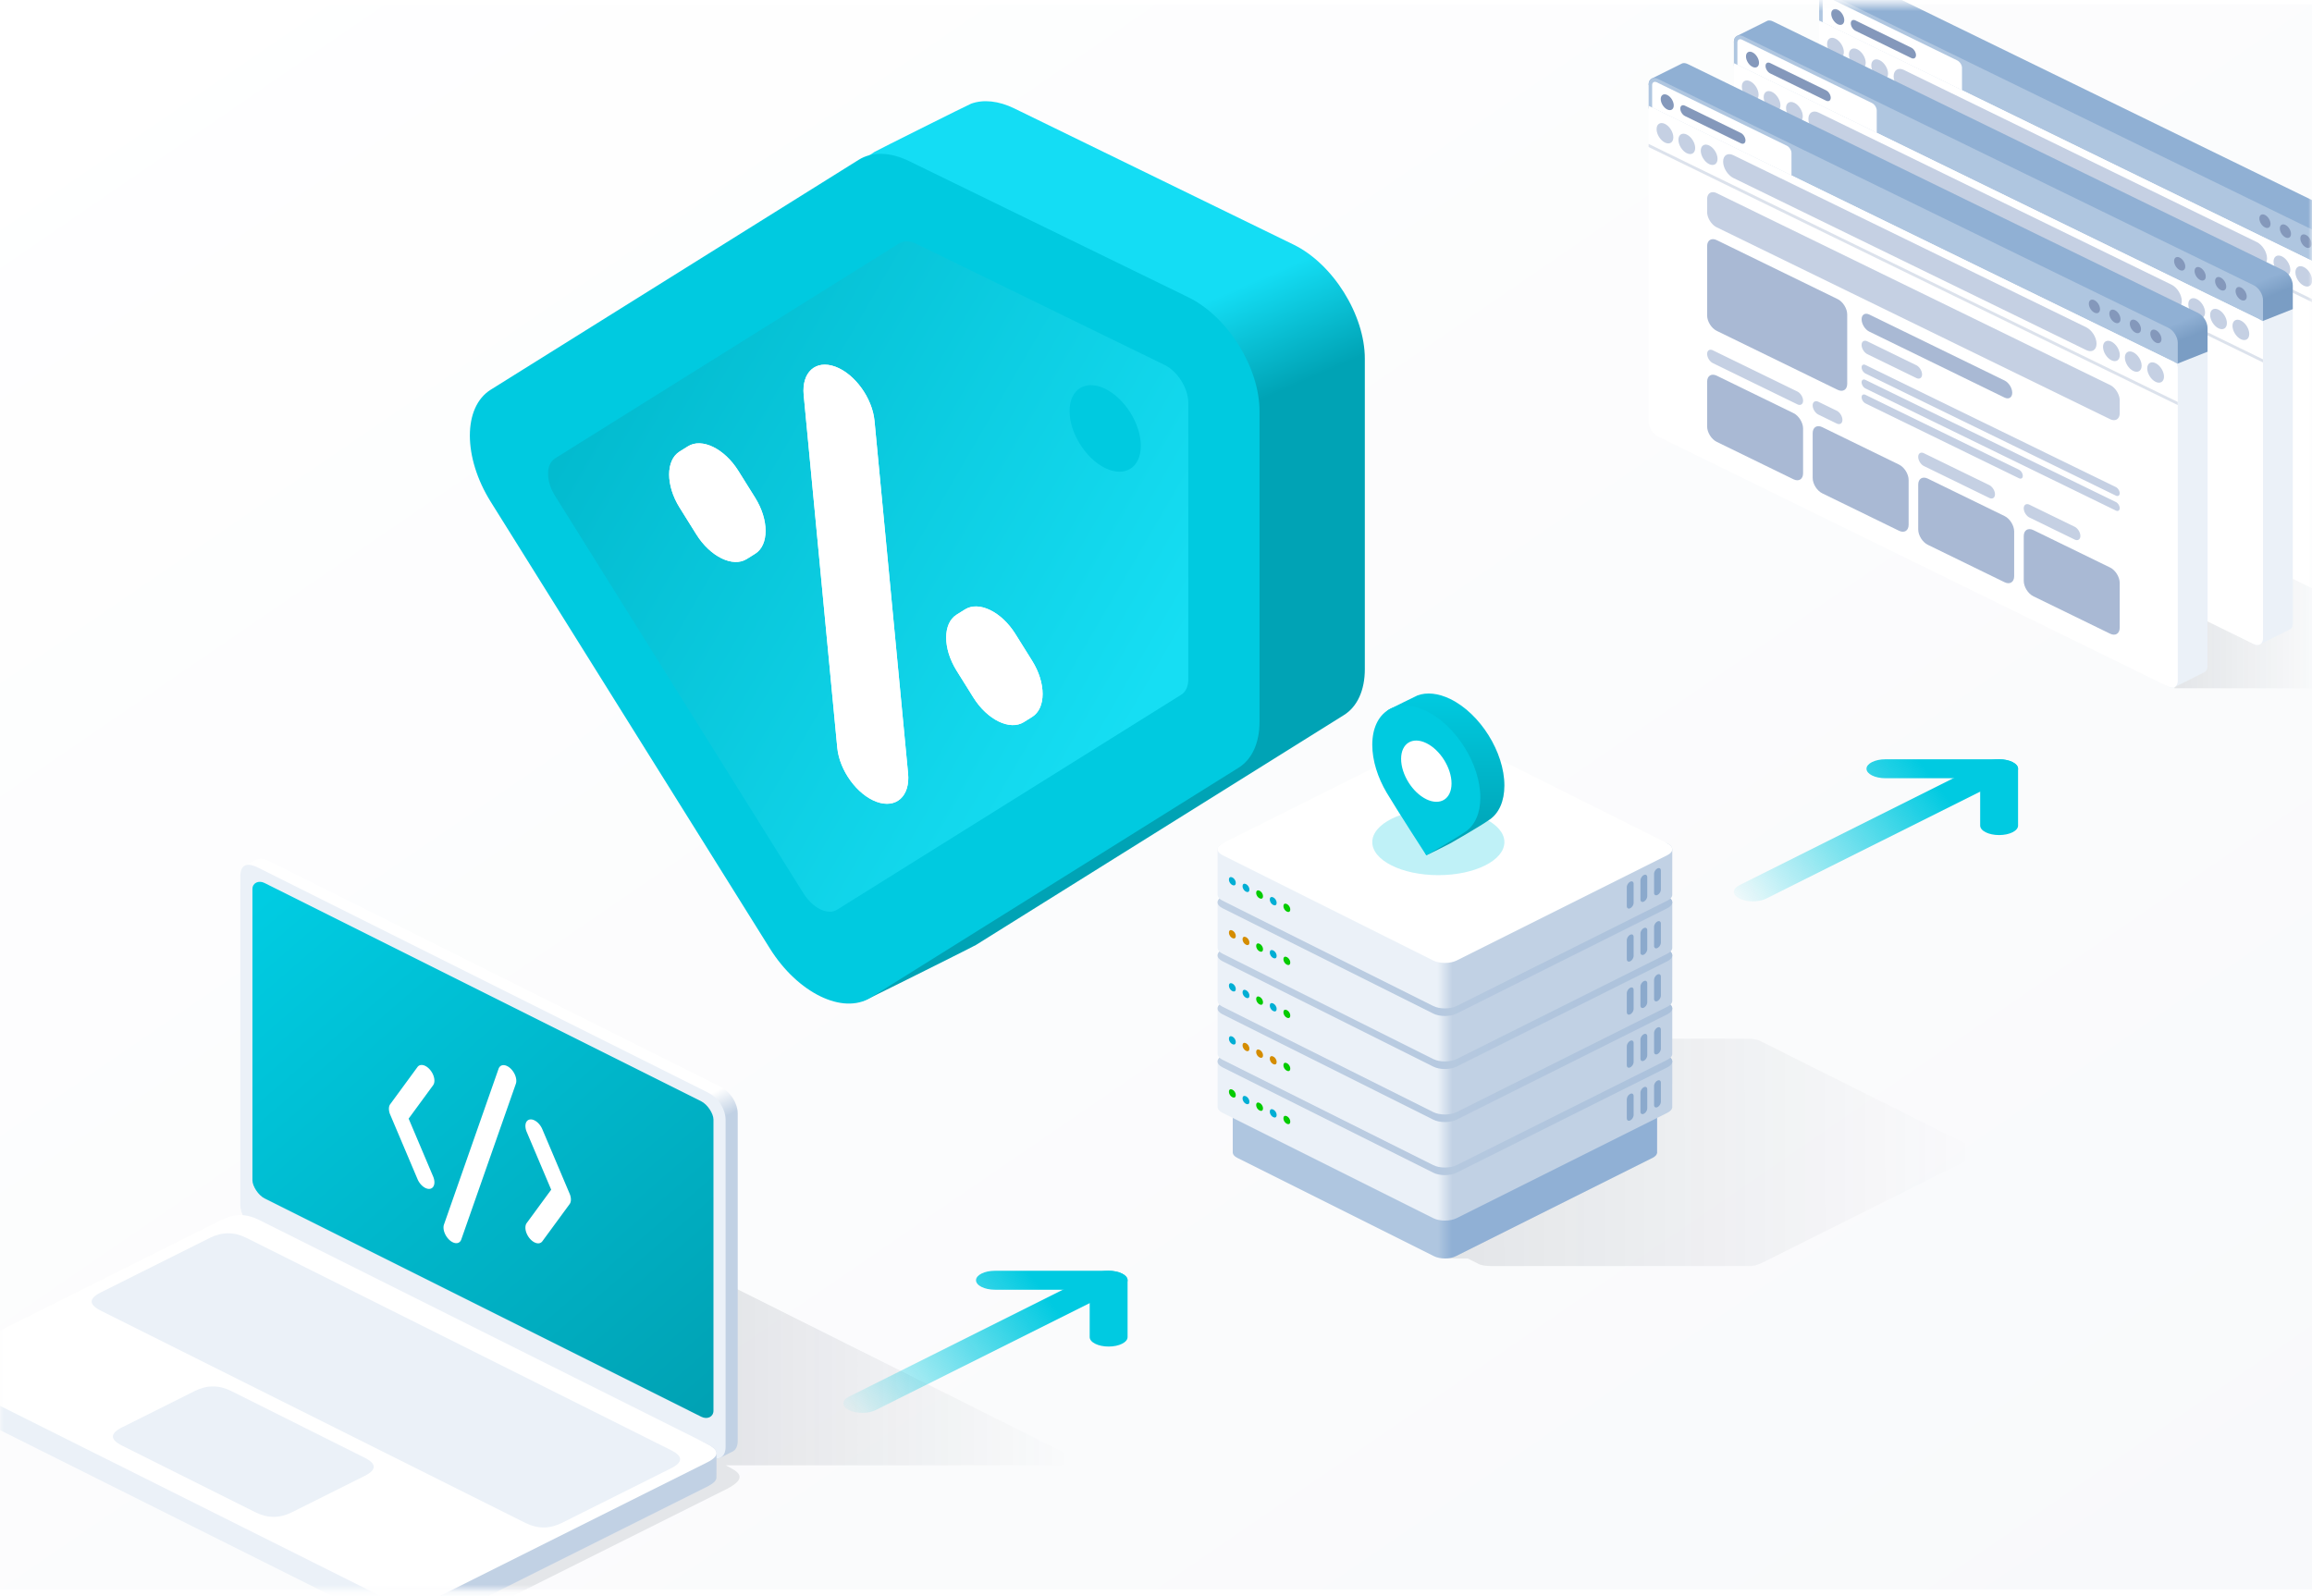
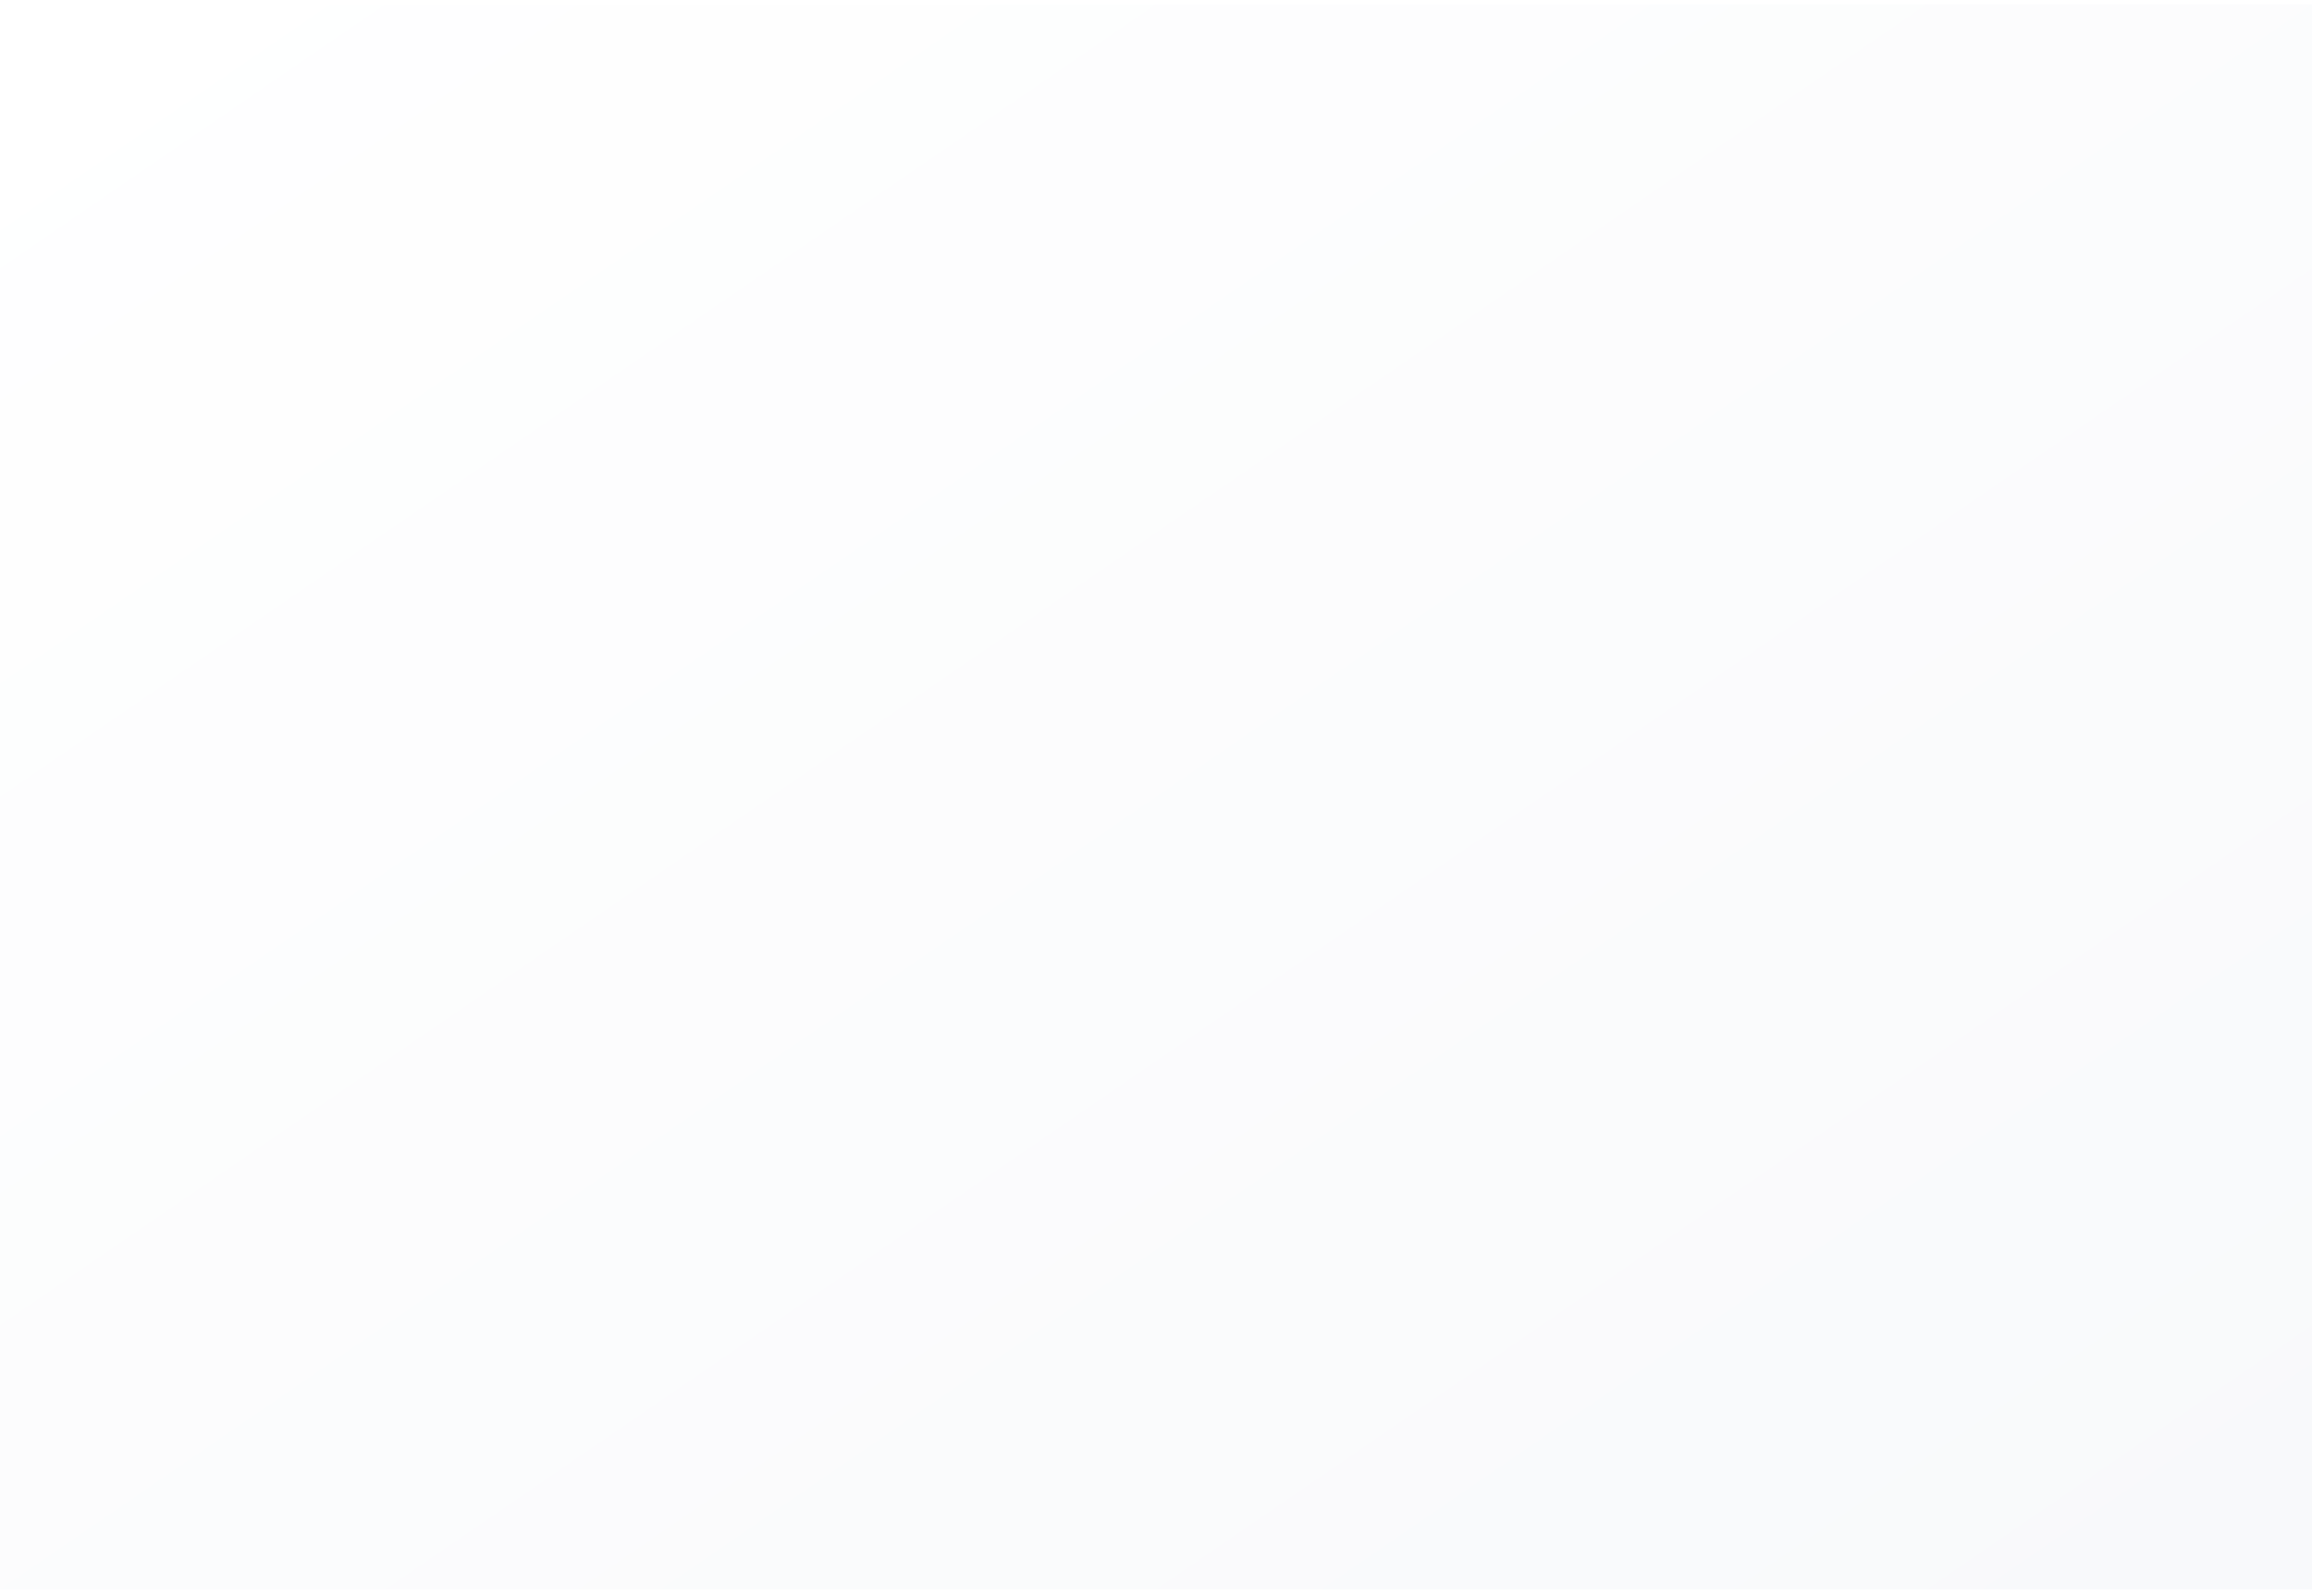
<svg xmlns="http://www.w3.org/2000/svg" width="310" height="214" fill="none">
  <path fill="url(#a)" d="M0 .571h310v212.571H0z" />
  <mask id="b" style="mask-type:alpha" maskUnits="userSpaceOnUse" x="0" y="0" width="310" height="214">
-     <path fill="#000" d="M0 .571h310v212.571H0z" />
-   </mask>
+     </mask>
  <g mask="url(#b)">
    <path d="M183 89.737V48.09c0-5.87-4.276-12.713-9.551-15.286l-37.433-18.257c-2.114-1.031-4.157-1.247-5.816-.639-.328.12-12.641 6.273-12.937 6.458L79.915 45.202c-3.73 2.33-3.73 9.06 0 15.028l21.832 59.904c2.392 3.829 8.689 16.716 14.653 13.807 3.447-1.681 14.158-7.033 14.455-7.219l49.347-30.836c1.792-1.119 2.798-3.33 2.798-6.15Z" fill="url(#c)" />
    <path d="M168.882 96.795V55.148c0-5.869-4.276-12.712-9.551-15.285l-37.432-18.257c-2.533-1.235-4.963-1.3-6.754-.181L65.798 52.26c-3.73 2.331-3.73 9.06 0 15.029l37.432 59.904c3.73 5.969 9.777 8.919 13.507 6.588l49.348-30.836c1.791-1.119 2.797-3.331 2.797-6.15Z" fill="#00CAE0" />
    <path d="M122.832 32.688c-.845-.412-1.654-.433-2.251-.06L74.417 61.474c-1.244.777-1.244 3.02 0 5.01l33.316 53.316c1.243 1.99 3.259 2.973 4.502 2.196l46.164-28.846c.597-.373.933-1.11.933-2.05V54.033c0-1.957-1.426-4.238-3.184-5.096l-33.316-16.249Z" fill="url(#d)" />
    <g filter="url(#e)" fill-rule="evenodd" clip-rule="evenodd" fill="#fff">
      <path d="M111.981 49.164c2.621.955 4.982 4.208 5.274 7.267l4.502 47.281c.291 3.058-1.598 4.764-4.219 3.81-2.621-.955-4.982-4.208-5.274-7.267l-4.502-47.28c-.291-3.06 1.598-4.765 4.219-3.81Zm-20.86 18.902c-1.865-2.984-1.865-6.349 0-7.514l1.126-.703c1.865-1.166 4.889.31 6.754 3.294l2.251 3.602c1.865 2.985 1.865 6.35 0 7.515l-1.126.703c-1.865 1.165-4.889-.31-6.754-3.294l-2.25-3.603Zm37.146 21.874c-1.865-2.984-1.865-6.349 0-7.514l1.125-.703c1.865-1.166 4.889.31 6.754 3.294l2.251 3.603c1.865 2.984 1.865 6.348 0 7.514l-1.125.703c-1.865 1.165-4.889-.31-6.754-3.294l-2.251-3.603Z" />
    </g>
    <path fill-rule="evenodd" clip-rule="evenodd" d="M111.981 49.164c2.621.955 4.982 4.208 5.274 7.267l4.502 47.281c.291 3.058-1.598 4.764-4.219 3.81-2.621-.955-4.982-4.208-5.274-7.267l-4.502-47.28c-.291-3.06 1.598-4.765 4.219-3.81Zm-20.86 18.902c-1.865-2.984-1.865-6.349 0-7.514l1.126-.703c1.865-1.166 4.889.31 6.754 3.294l2.251 3.602c1.865 2.985 1.865 6.35 0 7.515l-1.126.703c-1.865 1.165-4.889-.31-6.754-3.294l-2.25-3.603Zm37.146 21.874c-1.865-2.984-1.865-6.349 0-7.514l1.125-.703c1.865-1.166 4.889.31 6.754 3.294l2.251 3.603c1.865 2.984 1.865 6.348 0 7.514l-1.125.703c-1.865 1.165-4.889-.31-6.754-3.294l-2.251-3.603Z" fill="#fff" />
    <path d="M152.964 59.782c0 2.935-2.138 4.271-4.776 2.985-2.637-1.287-4.775-4.708-4.775-7.643 0-2.934 2.138-4.27 4.775-2.984 2.638 1.286 4.776 4.708 4.776 7.642Z" fill="#00CAE0" />
    <path d="M196.79 168.76h-3.049l25.913-29.468h14.734c.813 0 1.355.169 1.524.254l28.453 14.226c.169.085.508.356.508.762s-.339.677-.508.762l-27.945 13.972c-1.016.509-1.524.509-2.032.509h-34.55c-.338 0-1.117-.051-1.524-.254l-1.524-.763Z" fill="url(#f)" />
    <path d="M165.896 155.267c-.387-.194-.589-.445-.606-.698-.002-.023-.002-6.753 0-6.777.017-.253.219-.504.606-.697l26.38-7.5c.809-.405 2.121-.405 2.931 0l26.38 7.5c.384.192.586.441.606.693.002.037.001 6.781-.004 6.819-.034.24-.234.476-.602.66l-26.38 13.19c-.81.405-2.122.405-2.931 0l-26.38-13.19Z" fill="url(#g)" />
    <path d="M163.907 149.222c-.415-.207-.631-.476-.649-.748-.002-.025-.002-6.147 0-6.172.018-.271.234-.54.649-.747l28.264-8.035c.867-.434 2.273-.434 3.141 0l28.264 8.035c.412.206.628.472.649.742.003.04.002 6.178-.004 6.218-.036.257-.251.51-.645.707l-28.264 14.132c-.868.434-2.274.434-3.141 0l-28.264-14.132Z" fill="url(#h)" />
    <path d="M163.907 143.125c-.867-.434-.867-1.137 0-1.57l28.264-14.133c.867-.433 2.273-.433 3.141 0l28.264 14.133c.867.433.867 1.136 0 1.57l-28.264 14.132c-.868.434-2.274.434-3.141 0l-28.264-14.132Z" fill="url(#i)" />
    <path d="M163.907 142.109c-.415-.208-.631-.476-.649-.748-.002-.025-.002-6.147 0-6.172.018-.271.234-.54.649-.748l28.264-8.035c.867-.433 2.273-.433 3.141 0l28.264 8.035c.412.206.628.473.649.743.003.04.002 6.177-.004 6.218-.036.257-.251.51-.645.707l-28.264 14.132c-.868.434-2.274.434-3.141 0l-28.264-14.132Z" fill="url(#j)" />
    <path d="M163.907 136.013c-.867-.434-.867-1.137 0-1.571l28.264-14.132c.867-.434 2.273-.434 3.141 0l28.264 14.132c.867.434.867 1.137 0 1.571l-28.264 14.132c-.868.433-2.274.433-3.141 0l-28.264-14.132Z" fill="url(#k)" />
    <path d="M163.907 134.996c-.415-.207-.631-.476-.649-.748-.002-.025-.002-6.147 0-6.172.018-.271.234-.54.649-.747l28.264-8.036c.867-.433 2.273-.433 3.141 0l28.264 8.036c.412.206.628.472.649.742.003.04.002 6.178-.004 6.218-.036.257-.251.51-.645.707l-28.264 14.132c-.868.434-2.274.434-3.141 0l-28.264-14.132Z" fill="url(#l)" />
    <path d="M163.907 128.898c-.867-.433-.867-1.136 0-1.57l28.264-14.132c.867-.434 2.273-.434 3.141 0l28.264 14.132c.867.434.867 1.137 0 1.57l-28.264 14.132c-.868.434-2.274.434-3.141 0l-28.264-14.132Z" fill="url(#m)" />
    <path d="M163.907 127.883c-.415-.208-.631-.477-.649-.748-.002-.025-.002-6.147 0-6.172.018-.271.234-.54.649-.748l28.264-8.035c.867-.433 2.273-.433 3.141 0l28.264 8.035c.412.206.628.473.649.743.003.04.002 6.177-.004 6.217-.036.258-.251.511-.645.708l-28.264 14.132c-.868.433-2.274.433-3.141 0l-28.264-14.132Z" fill="url(#n)" />
    <path d="M163.907 121.785c-.867-.433-.867-1.136 0-1.57l28.264-14.132c.867-.434 2.273-.434 3.141 0l28.264 14.132c.867.434.867 1.137 0 1.57l-28.264 14.133c-.868.433-2.274.433-3.141 0l-28.264-14.133Z" fill="url(#o)" />
    <path d="M163.907 120.769c-.415-.207-.631-.476-.649-.747-.002-.025-.002-6.147 0-6.172.018-.272.234-.541.649-.748l28.264-8.035c.867-.434 2.273-.434 3.141 0l28.264 8.035c.412.206.628.473.649.743.003.04.002 6.177-.004 6.217-.036.258-.251.51-.645.707l-28.264 14.133c-.868.433-2.274.433-3.141 0l-28.264-14.133Z" fill="url(#p)" />
    <path d="M163.907 114.672c-.867-.433-.867-1.136 0-1.57l28.264-14.132c.867-.434 2.273-.434 3.141 0l28.264 14.132c.867.434.867 1.137 0 1.57l-28.264 14.132c-.868.434-2.274.434-3.141 0l-28.264-14.132Z" fill="#fff" />
    <ellipse opacity=".25" cx="192.857" cy="112.929" rx="8.857" ry="4.429" fill="#00CAE0" />
    <path d="M201.714 105.337c0 2.116-.733 3.685-1.932 4.538-1.323.942-5.313 3.214-5.313 3.214s-3.17 1.64-3.214 1.571c-1.279-1.989-1.212-8.472-2.099-9.967-1.199-2.023-1.932-4.307-1.932-6.423 0-2.394-2.286-2.474-.797-3.224.135-.069 3.499-1.74 3.643-1.793 1.22-.444 2.745-.317 4.399.49 4.002 1.951 7.245 7.142 7.245 11.594Z" fill="url(#q)" />
    <path d="M198.49 106.948c0 2.117-.733 3.685-1.932 4.538-1.323.942-5.313 3.214-5.313 3.214s-3.99-6.164-5.313-8.396c-1.199-2.023-1.932-4.306-1.932-6.423 0-4.452 3.244-6.478 7.245-4.527 4.001 1.952 7.245 7.143 7.245 11.594Z" fill="#00CAE0" />
    <path d="M194.626 105.064c0 2.078-1.514 3.024-3.381 2.113-1.867-.911-3.381-3.333-3.381-5.411 0-2.077 1.514-3.023 3.381-2.112 1.867.91 3.381 3.333 3.381 5.41Z" fill="#fff" />
    <circle cx=".508" cy=".508" transform="matrix(.899 .438 0 1 164.781 117.444)" fill="#00AED4" r=".508" />
    <circle cx=".508" cy=".508" transform="matrix(.899 .438 0 1 166.608 118.334)" fill="#00AED4" r=".508" />
    <circle cx=".508" cy=".508" transform="matrix(.899 .438 0 1 168.434 119.227)" fill="#04CB00" r=".508" />
-     <circle cx=".508" cy=".508" transform="matrix(.899 .438 0 1 170.261 120.116)" fill="#00AED4" r=".508" />
    <circle cx=".508" cy=".508" transform="matrix(.899 .438 0 1 172.088 121.007)" fill="#04CB00" r=".508" />
    <circle cx=".508" cy=".508" transform="matrix(.899 .438 0 1 164.781 124.558)" fill="#D48C00" r=".508" />
    <circle cx=".508" cy=".508" transform="matrix(.899 .438 0 1 166.608 125.449)" fill="#D48C00" r=".508" />
    <circle cx=".508" cy=".508" transform="matrix(.899 .438 0 1 168.434 126.34)" fill="#04CB00" r=".508" />
    <circle cx=".508" cy=".508" transform="matrix(.899 .438 0 1 170.261 127.23)" fill="#00AED4" r=".508" />
    <circle cx=".508" cy=".508" transform="matrix(.899 .438 0 1 172.088 128.121)" fill="#04CB00" r=".508" />
    <circle cx=".508" cy=".508" transform="matrix(.899 .438 0 1 164.781 131.67)" fill="#00AED4" r=".508" />
    <circle cx=".508" cy=".508" transform="matrix(.899 .438 0 1 166.608 132.561)" fill="#00AED4" r=".508" />
    <circle cx=".508" cy=".508" transform="matrix(.899 .438 0 1 168.434 133.453)" fill="#04CB00" r=".508" />
    <circle cx=".508" cy=".508" transform="matrix(.899 .438 0 1 170.261 134.343)" fill="#00AED4" r=".508" />
-     <circle cx=".508" cy=".508" transform="matrix(.899 .438 0 1 172.088 135.234)" fill="#04CB00" r=".508" />
    <circle cx=".508" cy=".508" transform="matrix(.899 .438 0 1 164.781 138.784)" fill="#00AED4" r=".508" />
    <circle cx=".508" cy=".508" transform="matrix(.899 .438 0 1 166.608 139.674)" fill="#D48C00" r=".508" />
    <circle cx=".508" cy=".508" transform="matrix(.899 .438 0 1 168.434 140.565)" fill="#D48C00" r=".508" />
    <circle cx=".508" cy=".508" transform="matrix(.899 .438 0 1 170.261 141.456)" fill="#D48C00" r=".508" />
    <circle cx=".508" cy=".508" transform="matrix(.899 .438 0 1 172.088 142.347)" fill="#04CB00" r=".508" />
    <circle cx=".508" cy=".508" transform="matrix(.899 .438 0 1 164.781 145.897)" fill="#04CB00" r=".508" />
    <circle cx=".508" cy=".508" transform="matrix(.899 .438 0 1 166.608 146.789)" fill="#00AED4" r=".508" />
    <circle cx=".508" cy=".508" transform="matrix(.899 .438 0 1 168.434 147.679)" fill="#04CB00" r=".508" />
    <circle cx=".508" cy=".508" transform="matrix(.899 .438 0 1 170.261 148.569)" fill="#00AED4" r=".508" />
-     <circle cx=".508" cy=".508" transform="matrix(.899 .438 0 1 172.088 149.46)" fill="#04CB00" r=".508" />
    <path d="M221.782 117.186a.89.89 0 0 1 .457-.731c.252-.123.457.005.457.286v2.54a.889.889 0 0 1-.457.731c-.252.123-.457-.005-.457-.285v-2.541Zm-1.826.891c0-.28.204-.608.456-.731.253-.123.457.005.457.286v2.54a.886.886 0 0 1-.457.731c-.252.123-.456-.005-.456-.285v-2.541Zm-1.827.891c0-.281.205-.608.457-.731s.456.005.456.286v2.54a.888.888 0 0 1-.456.731c-.252.123-.457-.005-.457-.286v-2.54Zm3.653 5.332c0-.281.205-.608.457-.731s.457.005.457.286v2.54a.889.889 0 0 1-.457.731c-.252.123-.457-.005-.457-.286v-2.54Zm-1.826.891c0-.281.204-.608.456-.731.253-.123.457.005.457.285v2.541c0 .28-.204.608-.457.731-.252.123-.456-.005-.456-.286v-2.54Zm-1.827.891c0-.281.205-.608.457-.731s.456.005.456.285v2.541c0 .28-.204.608-.456.731s-.457-.005-.457-.286v-2.54Zm3.653 5.331a.89.89 0 0 1 .457-.731c.252-.123.457.005.457.286v2.54a.889.889 0 0 1-.457.731c-.252.123-.457-.005-.457-.285v-2.541Zm-1.826.891c0-.28.204-.608.456-.731.253-.123.457.005.457.286v2.54a.886.886 0 0 1-.457.731c-.252.123-.456-.005-.456-.285v-2.541Zm-1.827.891c0-.281.205-.608.457-.731s.456.005.456.286v2.54a.888.888 0 0 1-.456.731c-.252.123-.457-.005-.457-.285v-2.541Zm3.653 5.332c0-.281.205-.608.457-.731s.457.004.457.285v2.541c0 .28-.205.607-.457.73s-.457-.004-.457-.285v-2.54Zm-1.826.89c0-.28.204-.607.456-.73.253-.123.457.004.457.285v2.54a.886.886 0 0 1-.457.731c-.252.123-.456-.005-.456-.285v-2.541Zm-1.827.891c0-.28.205-.607.457-.73s.456.004.456.285v2.54a.888.888 0 0 1-.456.731c-.252.123-.457-.005-.457-.285v-2.541Zm3.653 5.331c0-.28.205-.607.457-.73s.457.004.457.285v2.54a.889.889 0 0 1-.457.731c-.252.123-.457-.005-.457-.285v-2.541Zm-1.826.891c0-.28.204-.608.456-.731.253-.123.457.005.457.286v2.54a.886.886 0 0 1-.457.731c-.252.123-.456-.005-.456-.285v-2.541Zm-1.827.891a.89.89 0 0 1 .457-.731c.252-.123.456.005.456.286v2.54a.888.888 0 0 1-.456.731c-.252.123-.457-.005-.457-.285v-2.541Z" fill="#8BA9CC" />
    <path d="M311.871 92.294h-20.324l1.906-13.655 18.418-2.222v15.877Z" fill="url(#r)" />
    <path d="M249.177 1.462V.122l69.68 35.24v42.516c0 .363-.126.632-.331.78-.049.035-4.095 2.06-4.153 2.08-.21.077-.473.055-.758-.084l-63.189-36.19c-.69-.337-1.249-1.232-1.249-2V1.463Z" fill="#EBF1F8" />
    <path d="M243.914-.067c0-.4.152-.686.395-.821.041-.023 4.078-2.038 4.124-2.052.204-.062.453-.035.723.096l68.452 33.387c.69.336 1.249 1.23 1.249 1.998v3.196l-4.424 1.75-65.256-34.095-5.263-3.46Z" fill="url(#s)" />
    <path d="M243.914-.067c0-.767.559-1.116 1.249-.78l68.453 33.386c.689.337 1.248 1.231 1.248 1.999v3.196l-70.95-34.605V-.067Z" fill="#AFC6E0" />
    <path d="M243.914 4.093v-1.34l70.95 34.605v42.516c0 .767-.559 1.116-1.248.78l-68.453-33.56c-.69-.336-1.249-1.231-1.249-1.998V4.093Z" fill="#fff" />
    <path d="M244.388 4.324v-1.34l70.003 34.144v41.989c0 .767-.559 1.117-1.248.78L245.636 46.8c-.689-.337-1.248-1.231-1.248-1.999V4.324Z" fill="#fff" />
    <path d="m243.914 7.867 70.95 34.605v.417l-70.95-34.605v-.417Z" fill="#DCE2EC" />
    <path d="M253.905 10.24c0-.845.615-1.23 1.374-.86l47.318 23.08c.759.37 1.374 1.354 1.374 2.198 0 .844-.615 1.228-1.374.858l-47.318-23.078c-.759-.37-1.374-1.355-1.374-2.199Zm-8.922-4.353c0-.69.503-1.005 1.124-.702.62.303 1.123 1.108 1.123 1.799 0 .69-.503 1.005-1.123.702-.621-.303-1.124-1.108-1.124-1.799Zm2.928 1.429c0-.691.503-1.006 1.124-.703.62.303 1.124 1.108 1.124 1.799 0 .69-.504 1.005-1.124.702-.621-.303-1.124-1.108-1.124-1.798Zm2.997 1.461c0-.69.503-1.005 1.124-.702.621.303 1.124 1.108 1.124 1.799 0 .69-.503 1.005-1.124.702-.621-.303-1.124-1.108-1.124-1.799Zm53.937 26.307c0-.69.503-1.005 1.124-.702.621.303 1.124 1.108 1.124 1.799 0 .69-.503 1.005-1.124.702-.621-.303-1.124-1.108-1.124-1.799Zm2.928 1.429c0-.691.504-1.006 1.124-.703.621.303 1.124 1.108 1.124 1.799 0 .69-.503 1.005-1.124.702-.62-.303-1.124-1.108-1.124-1.798Zm2.998 1.461c0-.69.503-1.005 1.123-.702.621.303 1.124 1.108 1.124 1.799 0 .69-.503 1.005-1.124.702-.62-.303-1.123-1.108-1.123-1.799Z" fill="#C5D0E3" />
    <path d="M244.388-.017c0-.376.284-.543.635-.372l17.413 8.493c.35.171.635.615.635.992v3.002l-18.683-9.113V-.017Z" fill="#fff" />
    <path d="M305.688 30.633c0-.46.336-.67.75-.468s.749.739.749 1.2c0 .46-.335.67-.749.467-.414-.201-.75-.738-.75-1.199Zm-2.747-1.34c0-.46.336-.67.749-.468.414.202.75.739.75 1.2 0 .46-.336.67-.75.467-.413-.201-.749-.738-.749-1.199Zm5.495 2.68c0-.46.335-.67.749-.468s.749.739.749 1.2c0 .46-.335.67-.749.467-.414-.201-.749-.738-.749-1.199Zm2.747 1.34c0-.46.336-.67.749-.468.414.202.75.739.75 1.2 0 .46-.336.67-.75.467-.413-.202-.749-.738-.749-1.199ZM245.538 1.85c0-.536.391-.781.874-.546.483.236.874.862.874 1.4 0 .537-.391.781-.874.546-.483-.236-.874-.862-.874-1.4Zm2.622 1.28c0-.384.28-.559.625-.39l7.493 3.654c.344.168.624.616.624 1 0 .383-.28.558-.624.39l-7.493-3.655c-.345-.168-.625-.616-.625-1Z" fill="#8498BB" />
    <path d="M251.762 21.574c0-.79.576-1.15 1.286-.804l16.209 7.906c.711.346 1.287 1.268 1.287 2.059v9.303c0 .79-.576 1.15-1.287.804l-16.209-7.906c-.71-.346-1.286-1.268-1.286-2.059v-9.303Zm0 18.178c0-.791.576-1.15 1.286-.804l10.292 5.02c.71.346 1.286 1.267 1.286 2.058v6.011c0 .79-.576 1.15-1.286.804l-10.292-5.02c-.71-.346-1.286-1.267-1.286-2.058v-6.011Zm20.711-8.362c0-.633.461-.92 1.03-.644l18.138 8.847c.569.278 1.03 1.015 1.03 1.647 0 .633-.461.92-1.03.643l-18.138-8.847c-.569-.277-1.03-1.014-1.03-1.646Zm-6.56 15.263c0-.79.575-1.15 1.286-.803l10.292 5.019c.71.347 1.286 1.268 1.286 2.059v6.011c0 .79-.576 1.15-1.286.804l-10.292-5.02c-.711-.346-1.286-1.268-1.286-2.058v-6.012Zm14.15 6.902c0-.79.576-1.15 1.287-.804l10.291 5.02c.711.346 1.287 1.268 1.287 2.059v6.011c0 .79-.576 1.15-1.287.804l-10.291-5.02c-.711-.346-1.287-1.268-1.287-2.058v-6.012Zm14.151 6.902c0-.79.576-1.15 1.287-.804l10.291 5.02c.711.346 1.287 1.268 1.287 2.058v6.012c0 .79-.576 1.15-1.287.804l-10.291-5.02c-.711-.346-1.287-1.268-1.287-2.058v-6.012Z" fill="#A9B9D4" />
    <path d="M251.762 15.276c0-.79.576-1.15 1.286-.804l52.744 25.725c.711.347 1.287 1.269 1.287 2.06v1.717c0 .79-.576 1.15-1.287.804l-52.744-25.726c-.71-.346-1.286-1.268-1.286-2.058v-1.718Zm20.711 19.549c0-.475.346-.69.772-.483l6.561 3.2c.426.208.772.761.772 1.235 0 .475-.346.69-.772.483l-6.561-3.2c-.426-.208-.772-.761-.772-1.236Zm-20.711 1.205c0-.474.345-.69.771-.482l11.321 5.521c.426.208.772.761.772 1.235 0 .475-.346.69-.772.483l-11.321-5.522c-.426-.208-.771-.76-.771-1.235Zm14.151 6.902c0-.474.345-.69.771-.483l2.445 1.193c.426.208.772.76.772 1.235 0 .474-.346.69-.772.482l-2.445-1.192c-.426-.208-.771-.76-.771-1.235Zm14.15 6.902c0-.475.346-.69.772-.483l8.748 4.267c.426.208.772.761.772 1.235 0 .475-.346.69-.772.483l-8.748-4.267c-.426-.208-.772-.761-.772-1.235Zm14.151 6.902c0-.475.346-.69.772-.483l6.047 2.95c.426.207.771.76.771 1.234 0 .475-.345.69-.771.483l-6.047-2.95c-.426-.207-.772-.76-.772-1.234ZM272.473 37.83c0-.316.231-.46.515-.321l33.576 16.376c.284.139.515.507.515.824 0 .316-.231.46-.515.321l-33.576-16.376a1.002 1.002 0 0 1-.515-.824Zm0 2.004c0-.316.231-.46.515-.322l33.576 16.377a1 1 0 0 1 .515.823c0 .316-.231.46-.515.322l-33.576-16.376a1.002 1.002 0 0 1-.515-.824Zm0 2.004c0-.316.231-.46.515-.322l20.583 10.04a1 1 0 0 1 .515.823c0 .316-.231.46-.515.322l-20.583-10.04a1.002 1.002 0 0 1-.515-.823Z" fill="#C5D0E3" />
    <path d="M237.745 7.177v-1.34l69.679 35.24v42.516c0 .363-.125.633-.33.78a425.43 425.43 0 0 1-4.153 2.081c-.21.077-.473.055-.758-.084l-63.189-36.191c-.69-.337-1.249-1.232-1.249-1.999V7.177Z" fill="#EBF1F8" />
    <path d="M232.482 5.649c0-.4.152-.686.395-.821.041-.023 4.078-2.038 4.124-2.052.204-.062.453-.035.723.096l68.452 33.387c.69.336 1.249 1.23 1.249 1.998v3.196l-4.424 1.75-65.256-34.096-5.263-3.458Z" fill="url(#t)" />
    <path d="M232.482 5.649c0-.768.559-1.117 1.249-.78l68.453 33.386c.689.336 1.248 1.23 1.248 1.998v3.196l-70.95-34.605V5.65Z" fill="#AFC6E0" />
    <path d="M232.482 9.809v-1.34l70.95 34.605v42.515c0 .768-.559 1.117-1.248.78L233.731 52.81c-.69-.336-1.249-1.231-1.249-1.998V9.809Z" fill="#fff" />
    <path d="M232.955 10.04V8.7l70.004 34.143v41.99c0 .767-.559 1.116-1.248.78l-67.507-33.098c-.689-.337-1.249-1.232-1.249-1.999V10.04Z" fill="#fff" />
    <path d="m232.482 13.583 70.95 34.605v.416L232.482 14v-.417Z" fill="#DCE2EC" />
    <path d="M242.473 15.955c0-.844.615-1.228 1.374-.858l47.318 23.078c.759.37 1.374 1.355 1.374 2.199 0 .844-.615 1.228-1.374.858l-47.318-23.079c-.759-.37-1.374-1.354-1.374-2.198Zm-8.922-4.352c0-.69.503-1.005 1.123-.702.621.303 1.124 1.108 1.124 1.799 0 .69-.503 1.005-1.124.702-.62-.303-1.123-1.108-1.123-1.799Zm2.928 1.428c0-.69.503-1.005 1.124-.702.62.303 1.124 1.108 1.124 1.799 0 .69-.504 1.005-1.124.702-.621-.303-1.124-1.108-1.124-1.799Zm2.997 1.462c0-.69.503-1.005 1.124-.702.621.303 1.124 1.108 1.124 1.798 0 .691-.503 1.006-1.124.703-.621-.303-1.124-1.108-1.124-1.799ZM293.413 40.8c0-.69.503-1.005 1.124-.702.621.303 1.124 1.108 1.124 1.798 0 .691-.503 1.005-1.124.703-.621-.303-1.124-1.108-1.124-1.799Zm2.928 1.428c0-.69.504-1.005 1.124-.702.621.303 1.124 1.108 1.124 1.799 0 .69-.503 1.005-1.124.702-.62-.303-1.124-1.108-1.124-1.799Zm2.997 1.462c0-.69.504-1.005 1.124-.702.621.303 1.124 1.108 1.124 1.798 0 .691-.503 1.005-1.124.703-.62-.303-1.124-1.108-1.124-1.799Z" fill="#C5D0E3" />
    <path d="M232.955 5.698c0-.377.285-.544.636-.372l17.412 8.492c.351.171.636.616.636.992v3.002l-18.684-9.113V5.698Z" fill="#fff" />
    <path d="M294.256 36.35c0-.461.336-.671.75-.47.413.203.749.74.749 1.2 0 .46-.336.67-.749.468-.414-.202-.75-.739-.75-1.199Zm-2.747-1.34c0-.461.335-.671.749-.47.414.203.75.74.75 1.2 0 .46-.336.67-.75.468s-.749-.739-.749-1.199Zm5.495 2.679c0-.46.335-.67.749-.468s.749.739.749 1.199c0 .46-.335.67-.749.468s-.749-.738-.749-1.199Zm2.747 1.34c0-.46.336-.67.749-.468.414.202.75.739.75 1.199 0 .46-.336.67-.75.468-.413-.202-.749-.739-.749-1.199ZM234.106 7.567c0-.538.391-.782.874-.547.483.236.874.862.874 1.4 0 .536-.391.78-.874.545s-.874-.861-.874-1.398Zm2.622 1.279c0-.384.28-.559.625-.39l7.493 3.654c.344.168.624.616.624 1 0 .383-.28.558-.624.39l-7.493-3.655c-.345-.168-.625-.616-.625-1Z" fill="#8498BB" />
    <path d="M240.33 27.29c0-.79.576-1.15 1.286-.804l16.209 7.906c.711.347 1.287 1.268 1.287 2.059v9.303c0 .79-.576 1.15-1.287.804l-16.209-7.905c-.71-.347-1.286-1.269-1.286-2.06V27.29Zm0 18.178c0-.79.576-1.15 1.286-.804l10.292 5.02c.71.346 1.286 1.268 1.286 2.058v6.012c0 .79-.576 1.15-1.286.804l-10.292-5.02c-.71-.346-1.286-1.268-1.286-2.059v-6.011Zm20.711-8.362c0-.633.461-.92 1.03-.643l18.138 8.847c.569.277 1.03 1.014 1.03 1.647 0 .632-.461.92-1.03.643l-18.138-8.847c-.569-.277-1.03-1.015-1.03-1.647Zm-6.56 15.264c0-.79.575-1.15 1.286-.804l10.292 5.02c.71.346 1.286 1.268 1.286 2.058v6.012c0 .79-.576 1.15-1.286.803l-10.292-5.02c-.711-.346-1.286-1.267-1.286-2.058V52.37Zm14.15 6.902c0-.791.576-1.15 1.287-.804l10.291 5.02c.711.346 1.287 1.267 1.287 2.058v6.011c0 .79-.576 1.15-1.287.804l-10.291-5.02c-.711-.346-1.287-1.267-1.287-2.058v-6.011Zm14.151 6.901c0-.79.576-1.15 1.287-.803l10.291 5.02c.711.346 1.287 1.267 1.287 2.058v6.011c0 .79-.576 1.15-1.287.804l-10.291-5.02c-.711-.346-1.287-1.268-1.287-2.058v-6.012Z" fill="#A9B9D4" />
    <path d="M240.33 20.992c0-.79.576-1.15 1.286-.803l52.744 25.725c.711.346 1.287 1.268 1.287 2.058v1.718c0 .79-.576 1.15-1.287.804l-52.744-25.725c-.71-.347-1.286-1.269-1.286-2.06v-1.717Zm20.711 19.548c0-.474.346-.69.772-.481l6.561 3.2c.426.207.772.76.772 1.235 0 .474-.346.69-.772.482l-6.561-3.2c-.426-.208-.772-.76-.772-1.235Zm-20.711 1.206c0-.474.345-.69.771-.482l11.321 5.521c.426.208.772.761.772 1.236 0 .474-.346.69-.772.482l-11.321-5.522c-.426-.207-.771-.76-.771-1.235Zm14.151 6.902c0-.474.345-.69.771-.482l2.445 1.192c.426.208.772.76.772 1.235 0 .474-.346.69-.772.483l-2.445-1.193c-.426-.208-.771-.76-.771-1.235Zm14.15 6.902c0-.474.346-.69.772-.482l8.748 4.266c.426.208.772.761.772 1.236 0 .474-.346.69-.772.482l-8.748-4.267c-.426-.208-.772-.76-.772-1.235Zm14.151 6.902c0-.474.346-.69.772-.482l6.047 2.949c.426.207.771.76.771 1.235 0 .474-.345.69-.771.482l-6.047-2.949c-.426-.208-.772-.76-.772-1.235Zm-21.741-18.905c0-.317.231-.46.515-.322l33.576 16.376c.284.139.515.508.515.824 0 .316-.231.46-.515.321L261.556 44.37a1.002 1.002 0 0 1-.515-.823Zm0 2.003c0-.316.231-.46.515-.321l33.576 16.376c.284.139.515.507.515.824 0 .316-.231.46-.515.321l-33.576-16.376a1.002 1.002 0 0 1-.515-.824Zm0 2.004c0-.316.231-.46.515-.321l20.583 10.039a1 1 0 0 1 .515.823c0 .316-.231.46-.515.322l-20.583-10.04a1.002 1.002 0 0 1-.515-.823Z" fill="#C5D0E3" />
    <path d="M226.314 12.893v-1.34l69.679 35.24V89.31c0 .363-.125.633-.33.78a425.43 425.43 0 0 1-4.153 2.08c-.21.077-.473.055-.758-.084l-63.189-36.19c-.69-.337-1.249-1.232-1.249-1.999V12.893Z" fill="#EBF1F8" />
    <path d="M221.051 11.364c0-.4.152-.686.395-.82.041-.024 4.078-2.038 4.124-2.052.204-.062.453-.035.723.096l68.452 33.386c.69.337 1.249 1.232 1.249 1.999v3.196l-4.424 1.75-65.256-34.096-5.263-3.459Z" fill="url(#u)" />
    <path d="M221.051 11.364c0-.767.559-1.116 1.249-.78l68.452 33.386c.69.337 1.249 1.232 1.249 1.999v3.196l-70.95-34.605v-3.196Z" fill="#AFC6E0" />
    <path d="M221.051 15.524v-1.339l70.95 34.605v42.515c0 .767-.559 1.117-1.249.78L222.3 58.525c-.69-.336-1.249-1.23-1.249-1.998V15.524Z" fill="#fff" />
    <path d="m221.524 15.755.001-1.339 70.003 34.143v41.989c0 .768-.559 1.117-1.248.78L222.773 58.23c-.689-.336-1.249-1.23-1.249-1.998V15.755Z" fill="#fff" />
    <path d="m221.051 19.299 70.95 34.604v.417l-70.95-34.604v-.417Z" fill="#DCE2EC" />
    <path d="M231.042 21.67c0-.843.615-1.228 1.374-.858l47.318 23.08c.759.37 1.374 1.353 1.374 2.198 0 .844-.615 1.228-1.374.858l-47.318-23.079c-.759-.37-1.374-1.354-1.374-2.198Zm-8.922-4.351c0-.69.503-1.005 1.123-.702.621.302 1.124 1.108 1.124 1.798 0 .691-.503 1.005-1.124.703-.62-.303-1.123-1.108-1.123-1.799Zm2.928 1.428c0-.69.503-1.005 1.124-.702.62.303 1.124 1.108 1.124 1.798 0 .691-.504 1.006-1.124.703-.621-.303-1.124-1.108-1.124-1.799Zm2.997 1.462c0-.69.503-1.005 1.124-.702.621.302 1.124 1.108 1.124 1.798 0 .691-.503 1.005-1.124.703-.621-.303-1.124-1.108-1.124-1.799Zm53.937 26.307c0-.69.503-1.005 1.124-.702.621.302 1.124 1.108 1.124 1.798s-.503 1.005-1.124.703c-.621-.303-1.124-1.108-1.124-1.8Zm2.928 1.428c0-.69.504-1.005 1.124-.702.621.303 1.124 1.108 1.124 1.799 0 .69-.503 1.005-1.124.702-.62-.303-1.124-1.108-1.124-1.799Zm2.997 1.462c0-.69.504-1.005 1.124-.702.621.302 1.124 1.108 1.124 1.798s-.503 1.005-1.124.703c-.62-.303-1.124-1.108-1.124-1.8Z" fill="#C5D0E3" />
    <path d="M221.524 11.414c0-.377.285-.543.636-.372l17.412 8.493c.351.17.636.615.636.992v3.001l-18.684-9.112v-3.002Z" fill="#fff" />
    <path d="M282.825 42.065c0-.46.336-.67.75-.468.413.201.749.738.749 1.199 0 .46-.336.67-.749.468-.414-.202-.75-.739-.75-1.2Zm-2.747-1.34c0-.46.335-.67.749-.468s.75.738.75 1.199c0 .46-.336.67-.75.468s-.749-.739-.749-1.2Zm5.495 2.68c0-.46.335-.67.749-.468s.749.738.749 1.199c0 .46-.335.67-.749.468s-.749-.739-.749-1.2Zm2.747 1.34c0-.46.336-.67.749-.468.414.201.75.738.75 1.199 0 .46-.336.67-.75.468-.413-.202-.749-.739-.749-1.2Zm-65.645-31.463c0-.537.391-.781.874-.546.483.236.874.862.874 1.4 0 .536-.391.78-.874.545s-.874-.861-.874-1.399Zm2.622 1.279c0-.383.28-.558.625-.39l7.493 3.655c.344.168.624.615.624.999s-.28.558-.624.39l-7.493-3.654c-.345-.168-.625-.616-.625-1Z" fill="#8498BB" />
    <path d="M228.898 33.006c0-.79.576-1.15 1.287-.804l16.209 7.906c.71.347 1.286 1.268 1.286 2.059v9.303c0 .79-.576 1.15-1.286.804l-16.209-7.906c-.711-.346-1.287-1.268-1.287-2.059v-9.303Zm0 18.178c0-.79.576-1.15 1.287-.804l10.291 5.02c.711.346 1.287 1.268 1.287 2.058v6.011c0 .791-.576 1.15-1.287.804l-10.291-5.02c-.711-.346-1.287-1.267-1.287-2.058v-6.011Zm20.712-8.362c0-.633.461-.92 1.029-.644l18.139 8.848c.569.277 1.029 1.014 1.029 1.646 0 .633-.46.92-1.029.644l-18.139-8.847c-.568-.278-1.029-1.015-1.029-1.647Zm-6.561 15.264c0-.791.576-1.15 1.287-.804l10.291 5.02c.711.346 1.287 1.267 1.287 2.058v6.011c0 .79-.576 1.15-1.287.804l-10.291-5.02c-.711-.346-1.287-1.268-1.287-2.058v-6.011Zm14.151 6.901c0-.79.576-1.15 1.287-.803l10.291 5.019c.711.347 1.287 1.268 1.287 2.059v6.011c0 .79-.576 1.15-1.287.804l-10.291-5.02c-.711-.346-1.287-1.268-1.287-2.058v-6.012Zm14.151 6.903c0-.791.576-1.151 1.286-.805l10.292 5.02c.711.346 1.287 1.268 1.287 2.059v6.011c0 .79-.576 1.15-1.287.804l-10.292-5.02c-.71-.346-1.286-1.268-1.286-2.058v-6.012Z" fill="#A9B9D4" />
    <path d="M228.898 26.708c0-.79.576-1.15 1.287-.804l52.744 25.726c.711.346 1.287 1.268 1.287 2.058v1.718c0 .79-.576 1.15-1.287.804l-52.744-25.726c-.711-.346-1.287-1.268-1.287-2.058v-1.718Zm20.712 19.549c0-.475.346-.69.772-.483l6.561 3.2c.426.208.772.761.772 1.236 0 .474-.346.69-.772.482l-6.561-3.2c-.426-.208-.772-.761-.772-1.235Zm-20.712 1.205c0-.474.346-.69.772-.482l11.321 5.521c.426.208.772.761.772 1.236 0 .474-.346.69-.772.482l-11.321-5.522c-.426-.208-.772-.76-.772-1.235Zm14.151 6.902c0-.474.346-.69.772-.482l2.444 1.192c.427.208.772.76.772 1.235 0 .474-.345.69-.772.482l-2.444-1.192c-.426-.208-.772-.76-.772-1.235Zm14.151 6.902c0-.474.346-.69.772-.483l8.748 4.267c.426.208.772.761.772 1.235 0 .475-.346.69-.772.483l-8.748-4.267c-.426-.208-.772-.76-.772-1.235Zm14.151 6.902c0-.475.346-.69.772-.483l6.046 2.95c.427.207.772.76.772 1.235 0 .474-.345.69-.772.482l-6.046-2.949c-.426-.208-.772-.761-.772-1.235ZM249.61 49.262c0-.316.231-.46.515-.321l33.576 16.376c.284.139.515.507.515.824 0 .316-.231.46-.515.321l-33.576-16.376a1.002 1.002 0 0 1-.515-.824Zm0 2.004c0-.316.231-.46.515-.321l33.576 16.376c.284.139.515.507.515.823 0 .317-.231.46-.515.322L250.125 52.09a1.002 1.002 0 0 1-.515-.824Zm0 2.004c0-.316.231-.46.515-.322l20.583 10.04a1 1 0 0 1 .515.823c0 .316-.231.46-.515.322l-20.583-10.04a1.002 1.002 0 0 1-.515-.823Z" fill="#C5D0E3" />
    <path d="M60.688 218.052c-2.44 1.22-6.507.814-8.134 0l44.737-45.957 44.737 22.369c2.44 1.22 1.626 2.033 0 2.033H97.291c1.627.814 3.253 1.627 0 3.254l-36.603 18.301Z" fill="url(#v)" />
    <path d="m96.477 145.661-60.191-30.096c-.783-.391-1.377-.5-1.783-.327-.03.013-1.686.841-1.714.857-.38.216-.57.717-.57 1.503 0 14.235 1.627 42.134 1.627 43.11 0 1.221.813 2.847 2.44 3.661 1.627.813 56.938 30.095 58.564 30.909.75.375 1.328.404 1.732.207.048-.023 1.72-.863 1.763-.893.382-.261.572-.757.572-1.348v-43.923c0-1.22-.813-2.847-2.44-3.66Z" fill="url(#w)" />
    <path d="M34.659 116.378c-1.627-.814-2.44-.407-2.44 1.22v43.923c0 1.221.813 2.847 2.44 3.661l60.191 30.095c1.627.814 2.44 0 2.44-1.22v-43.923c0-1.22-.813-2.847-2.44-3.66l-60.19-30.096Z" fill="#EBF1F8" />
    <path d="M33.846 119.224c0-.813.813-1.22 1.627-.813l58.564 29.282c.813.407 1.627 1.627 1.627 2.44v39.043c0 .814-.814 1.22-1.627.814l-58.564-29.283c-.814-.406-1.627-1.627-1.627-2.44v-39.043Z" fill="url(#x)" />
    <path d="M71.041 150.125c.18-.033.396.003.628.119.442.22.83.676 1.043 1.176l.003.007 3.66 8.641c.11.255.174.529.174.788s-.064.469-.177.619l.003-.004-3.66 4.991c-.217.291-.604.361-1.047.141-.674-.337-1.22-1.22-1.22-1.973 0-.26.064-.47.177-.62l-.003.004 3.284-4.476-3.283-7.751a2.04 2.04 0 0 1-.174-.789c0-.494.234-.809.586-.873l.005-.001.001.001Zm-13.385 9.296c-.18.033-.396-.003-.628-.118-.442-.221-.83-.676-1.043-1.176l-.003-.008-3.66-8.641a2.035 2.035 0 0 1-.175-.789c0-.259.065-.469.178-.619l-.003.004 3.66-4.991c.217-.291.604-.361 1.046-.14.674.336 1.22 1.219 1.22 1.972 0 .259-.065.469-.177.619l.003-.004-3.282 4.478 3.282 7.752c.11.254.174.529.174.788 0 .494-.235.809-.587.873h-.005Zm10.738-16.193c.489.43.834 1.111.834 1.709a1.2 1.2 0 0 1-.064.407l.002-.008-7.32 20.889c-.166.463-.621.623-1.158.355-.674-.336-1.22-1.219-1.22-1.972 0-.154.023-.29.065-.408l-.002.009 7.32-20.889c.166-.463.621-.622 1.157-.355.138.069.27.161.395.27l-.009-.007Z" fill="#fff" />
    <path d="M29.779 166.808c1.627-.813 3.253-.813 4.88 0 1.627.814 58.565 26.029 60.192 26.842.743.372 1.147.744 1.21 1.116.013.07.013 3.393 0 3.463-.063.372-.467.743-1.21 1.115l-37.417 18.708c-1.626.814-3.253.814-4.88 0l-60.191-30.095c-.787-.394-1.193-.787-1.22-1.18v-3.334c.027-.393.433-.787 1.22-1.18 1.301-.651 25.486-9.49 37.416-15.455Z" fill="url(#y)" />
    <path d="M34.66 163.554c-1.627-.813-3.254-.813-4.881 0l-37.416 18.709c-1.627.813-1.627 1.626 0 2.44l60.191 30.095c1.627.814 3.254.814 4.88 0l37.417-18.708c1.626-.813 1.626-1.627 0-2.44l-60.192-30.096Z" fill="#fff" />
    <path d="M33.032 165.995c-1.626-.813-3.253-.813-4.88 0l-14.641 7.321c-1.627.813-1.627 1.627 0 2.44l56.938 28.469c1.626.813 3.253.813 4.88 0l14.641-7.321c1.627-.813 1.627-1.626 0-2.44l-56.938-28.469Zm-2.033 20.537c-1.627-.813-3.254-.813-4.88 0l-9.761 4.881c-1.627.813-1.627 1.627 0 2.44l17.894 8.947c1.627.814 3.254.814 4.88 0l9.762-4.88c1.626-.813 1.626-1.627 0-2.44l-17.895-8.948Z" fill="#EBF1F8" />
    <path fill-rule="evenodd" clip-rule="evenodd" d="M150.445 170.783c.992.496.992 1.3 0 1.797l-33.026 16.512c-.992.496-2.6.496-3.592 0s-.992-1.3 0-1.796l33.025-16.513c.992-.496 2.601-.496 3.593 0Z" fill="url(#z)" />
    <path fill-rule="evenodd" clip-rule="evenodd" d="M130.866 171.681c0-.701 1.137-1.27 2.54-1.27h15.242c1.403 0 2.541.569 2.541 1.27v7.622c0 .701-1.138 1.27-2.541 1.27s-2.54-.569-2.54-1.27v-6.351h-12.702c-1.403 0-2.54-.569-2.54-1.271Z" fill="url(#A)" />
    <path fill-rule="evenodd" clip-rule="evenodd" d="M269.845 102.192c.992.496.992 1.301 0 1.797l-33.026 16.512c-.992.496-2.601.496-3.593 0s-.992-1.3 0-1.796l33.026-16.513c.992-.496 2.6-.496 3.593 0Z" fill="url(#B)" />
    <path fill-rule="evenodd" clip-rule="evenodd" d="M250.265 103.091c0-.702 1.138-1.271 2.541-1.271h15.242c1.403 0 2.541.569 2.541 1.271v7.621c0 .701-1.138 1.27-2.541 1.27s-2.54-.569-2.54-1.27v-6.351h-12.702c-1.403 0-2.541-.569-2.541-1.27Z" fill="url(#C)" />
  </g>
  <defs>
    <linearGradient id="a" x1="0" y1=".571" x2="198.29" y2="289.744" gradientUnits="userSpaceOnUse">
      <stop stop-color="#fff" />
      <stop offset="1" stop-color="#F8F9FB" />
    </linearGradient>
    <linearGradient id="c" x1="173.4" y1="35.37" x2="179.4" y2="49.17" gradientUnits="userSpaceOnUse">
      <stop stop-color="#14DDF4" />
      <stop offset="1" stop-color="#00A3B5" />
    </linearGradient>
    <linearGradient id="d" x1="73.65" y1="40.276" x2="156.892" y2="88.645" gradientUnits="userSpaceOnUse">
      <stop stop-color="#00B6CA" />
      <stop offset="1" stop-color="#16DEF3" />
    </linearGradient>
    <linearGradient id="f" x1="196.282" y1="155.72" x2="264.873" y2="155.596" gradientUnits="userSpaceOnUse">
      <stop stop-color="#202D3F" stop-opacity=".1" />
      <stop offset="1" stop-color="#202D3F" stop-opacity="0" />
    </linearGradient>
    <linearGradient id="g" x1="192.793" y1="162.528" x2="194.69" y2="162.528" gradientUnits="userSpaceOnUse">
      <stop stop-color="#AFC6E0" />
      <stop offset="1" stop-color="#90B0D5" />
    </linearGradient>
    <linearGradient id="h" x1="192.725" y1="158.09" x2="194.758" y2="158.09" gradientUnits="userSpaceOnUse">
      <stop stop-color="#EBF1F8" />
      <stop offset="1" stop-color="#C1D1E4" />
    </linearGradient>
    <linearGradient id="i" x1="163.256" y1="142.34" x2="224.226" y2="142.34" gradientUnits="userSpaceOnUse">
      <stop stop-color="#C1D1E4" />
      <stop offset="1" stop-color="#ABC1DB" />
    </linearGradient>
    <linearGradient id="j" x1="192.725" y1="150.977" x2="194.758" y2="150.977" gradientUnits="userSpaceOnUse">
      <stop stop-color="#EBF1F8" />
      <stop offset="1" stop-color="#C1D1E4" />
    </linearGradient>
    <linearGradient id="k" x1="163.256" y1="135.227" x2="224.226" y2="135.227" gradientUnits="userSpaceOnUse">
      <stop stop-color="#C1D1E4" />
      <stop offset="1" stop-color="#ABC1DB" />
    </linearGradient>
    <linearGradient id="l" x1="192.725" y1="143.864" x2="194.758" y2="143.864" gradientUnits="userSpaceOnUse">
      <stop stop-color="#EBF1F8" />
      <stop offset="1" stop-color="#C1D1E4" />
    </linearGradient>
    <linearGradient id="m" x1="163.256" y1="128.113" x2="224.226" y2="128.113" gradientUnits="userSpaceOnUse">
      <stop stop-color="#C1D1E4" />
      <stop offset="1" stop-color="#ABC1DB" />
    </linearGradient>
    <linearGradient id="n" x1="192.725" y1="136.751" x2="194.758" y2="136.751" gradientUnits="userSpaceOnUse">
      <stop stop-color="#EBF1F8" />
      <stop offset="1" stop-color="#C1D1E4" />
    </linearGradient>
    <linearGradient id="o" x1="163.256" y1="121" x2="224.226" y2="121" gradientUnits="userSpaceOnUse">
      <stop stop-color="#C1D1E4" />
      <stop offset="1" stop-color="#ABC1DB" />
    </linearGradient>
    <linearGradient id="p" x1="192.725" y1="129.638" x2="194.758" y2="129.638" gradientUnits="userSpaceOnUse">
      <stop stop-color="#EBF1F8" />
      <stop offset="1" stop-color="#C1D1E4" />
    </linearGradient>
    <linearGradient id="q" x1="194.469" y1="93" x2="194.469" y2="113.089" gradientUnits="userSpaceOnUse">
      <stop stop-color="#00CAE0" />
      <stop offset="1" stop-color="#00A3B5" />
    </linearGradient>
    <linearGradient id="r" x1="292.273" y1="84.973" x2="311.871" y2="84.953" gradientUnits="userSpaceOnUse">
      <stop stop-color="#202D3F" stop-opacity=".1" />
      <stop offset="1" stop-color="#202D3F" stop-opacity="0" />
    </linearGradient>
    <linearGradient id="s" x1="316.407" y1="31.172" x2="317.328" y2="33.408" gradientUnits="userSpaceOnUse">
      <stop stop-color="#90B0D4" />
      <stop offset="1" stop-color="#7A9DC4" />
    </linearGradient>
    <linearGradient id="t" x1="304.975" y1="36.888" x2="305.896" y2="39.124" gradientUnits="userSpaceOnUse">
      <stop stop-color="#90B0D4" />
      <stop offset="1" stop-color="#7A9DC4" />
    </linearGradient>
    <linearGradient id="u" x1="293.544" y1="42.603" x2="294.465" y2="44.84" gradientUnits="userSpaceOnUse">
      <stop stop-color="#90B0D4" />
      <stop offset="1" stop-color="#7A9DC4" />
    </linearGradient>
    <linearGradient id="v" x1="99.428" y1="197.086" x2="143.568" y2="197.086" gradientUnits="userSpaceOnUse">
      <stop stop-color="#202D3F" stop-opacity=".1" />
      <stop offset="1" stop-color="#202D3F" stop-opacity="0" />
    </linearGradient>
    <linearGradient id="w" x1="96.477" y1="146.067" x2="98.104" y2="149.321" gradientUnits="userSpaceOnUse">
      <stop stop-color="#fff" />
      <stop offset="1" stop-color="#C1D1E4" />
    </linearGradient>
    <linearGradient id="x" x1="34.252" y1="118.411" x2="96.071" y2="189.99" gradientUnits="userSpaceOnUse">
      <stop stop-color="#00CDE3" />
      <stop offset="1" stop-color="#00A1B3" />
    </linearGradient>
    <linearGradient id="y" x1="56.621" y1="217.646" x2="53.367" y2="217.646" gradientUnits="userSpaceOnUse">
      <stop stop-color="#C1D1E4" />
      <stop offset="1" stop-color="#EBF1F8" />
    </linearGradient>
    <linearGradient id="z" x1="137.852" y1="170.411" x2="112.13" y2="189.464" gradientUnits="userSpaceOnUse">
      <stop stop-color="#00CAE1" />
      <stop offset="1" stop-color="#00CBE1" stop-opacity="0" />
    </linearGradient>
    <linearGradient id="A" x1="137.852" y1="170.411" x2="112.13" y2="189.464" gradientUnits="userSpaceOnUse">
      <stop stop-color="#00CAE1" />
      <stop offset="1" stop-color="#00CBE1" stop-opacity="0" />
    </linearGradient>
    <linearGradient id="B" x1="257.251" y1="101.82" x2="231.53" y2="120.873" gradientUnits="userSpaceOnUse">
      <stop stop-color="#00CAE1" />
      <stop offset="1" stop-color="#00CBE1" stop-opacity="0" />
    </linearGradient>
    <linearGradient id="C" x1="257.251" y1="101.82" x2="231.53" y2="120.873" gradientUnits="userSpaceOnUse">
      <stop stop-color="#00CAE1" />
      <stop offset="1" stop-color="#00CBE1" stop-opacity="0" />
    </linearGradient>
    <filter id="e" x="74.722" y="33.899" width="80.073" height="88.887" filterUnits="userSpaceOnUse" color-interpolation-filters="sRGB">
      <feFlood flood-opacity="0" result="BackgroundImageFix" />
      <feBlend in="SourceGraphic" in2="BackgroundImageFix" result="shape" />
      <feGaussianBlur stdDeviation="7.5" result="effect1_foregroundBlur_6144_67" />
    </filter>
  </defs>
</svg>